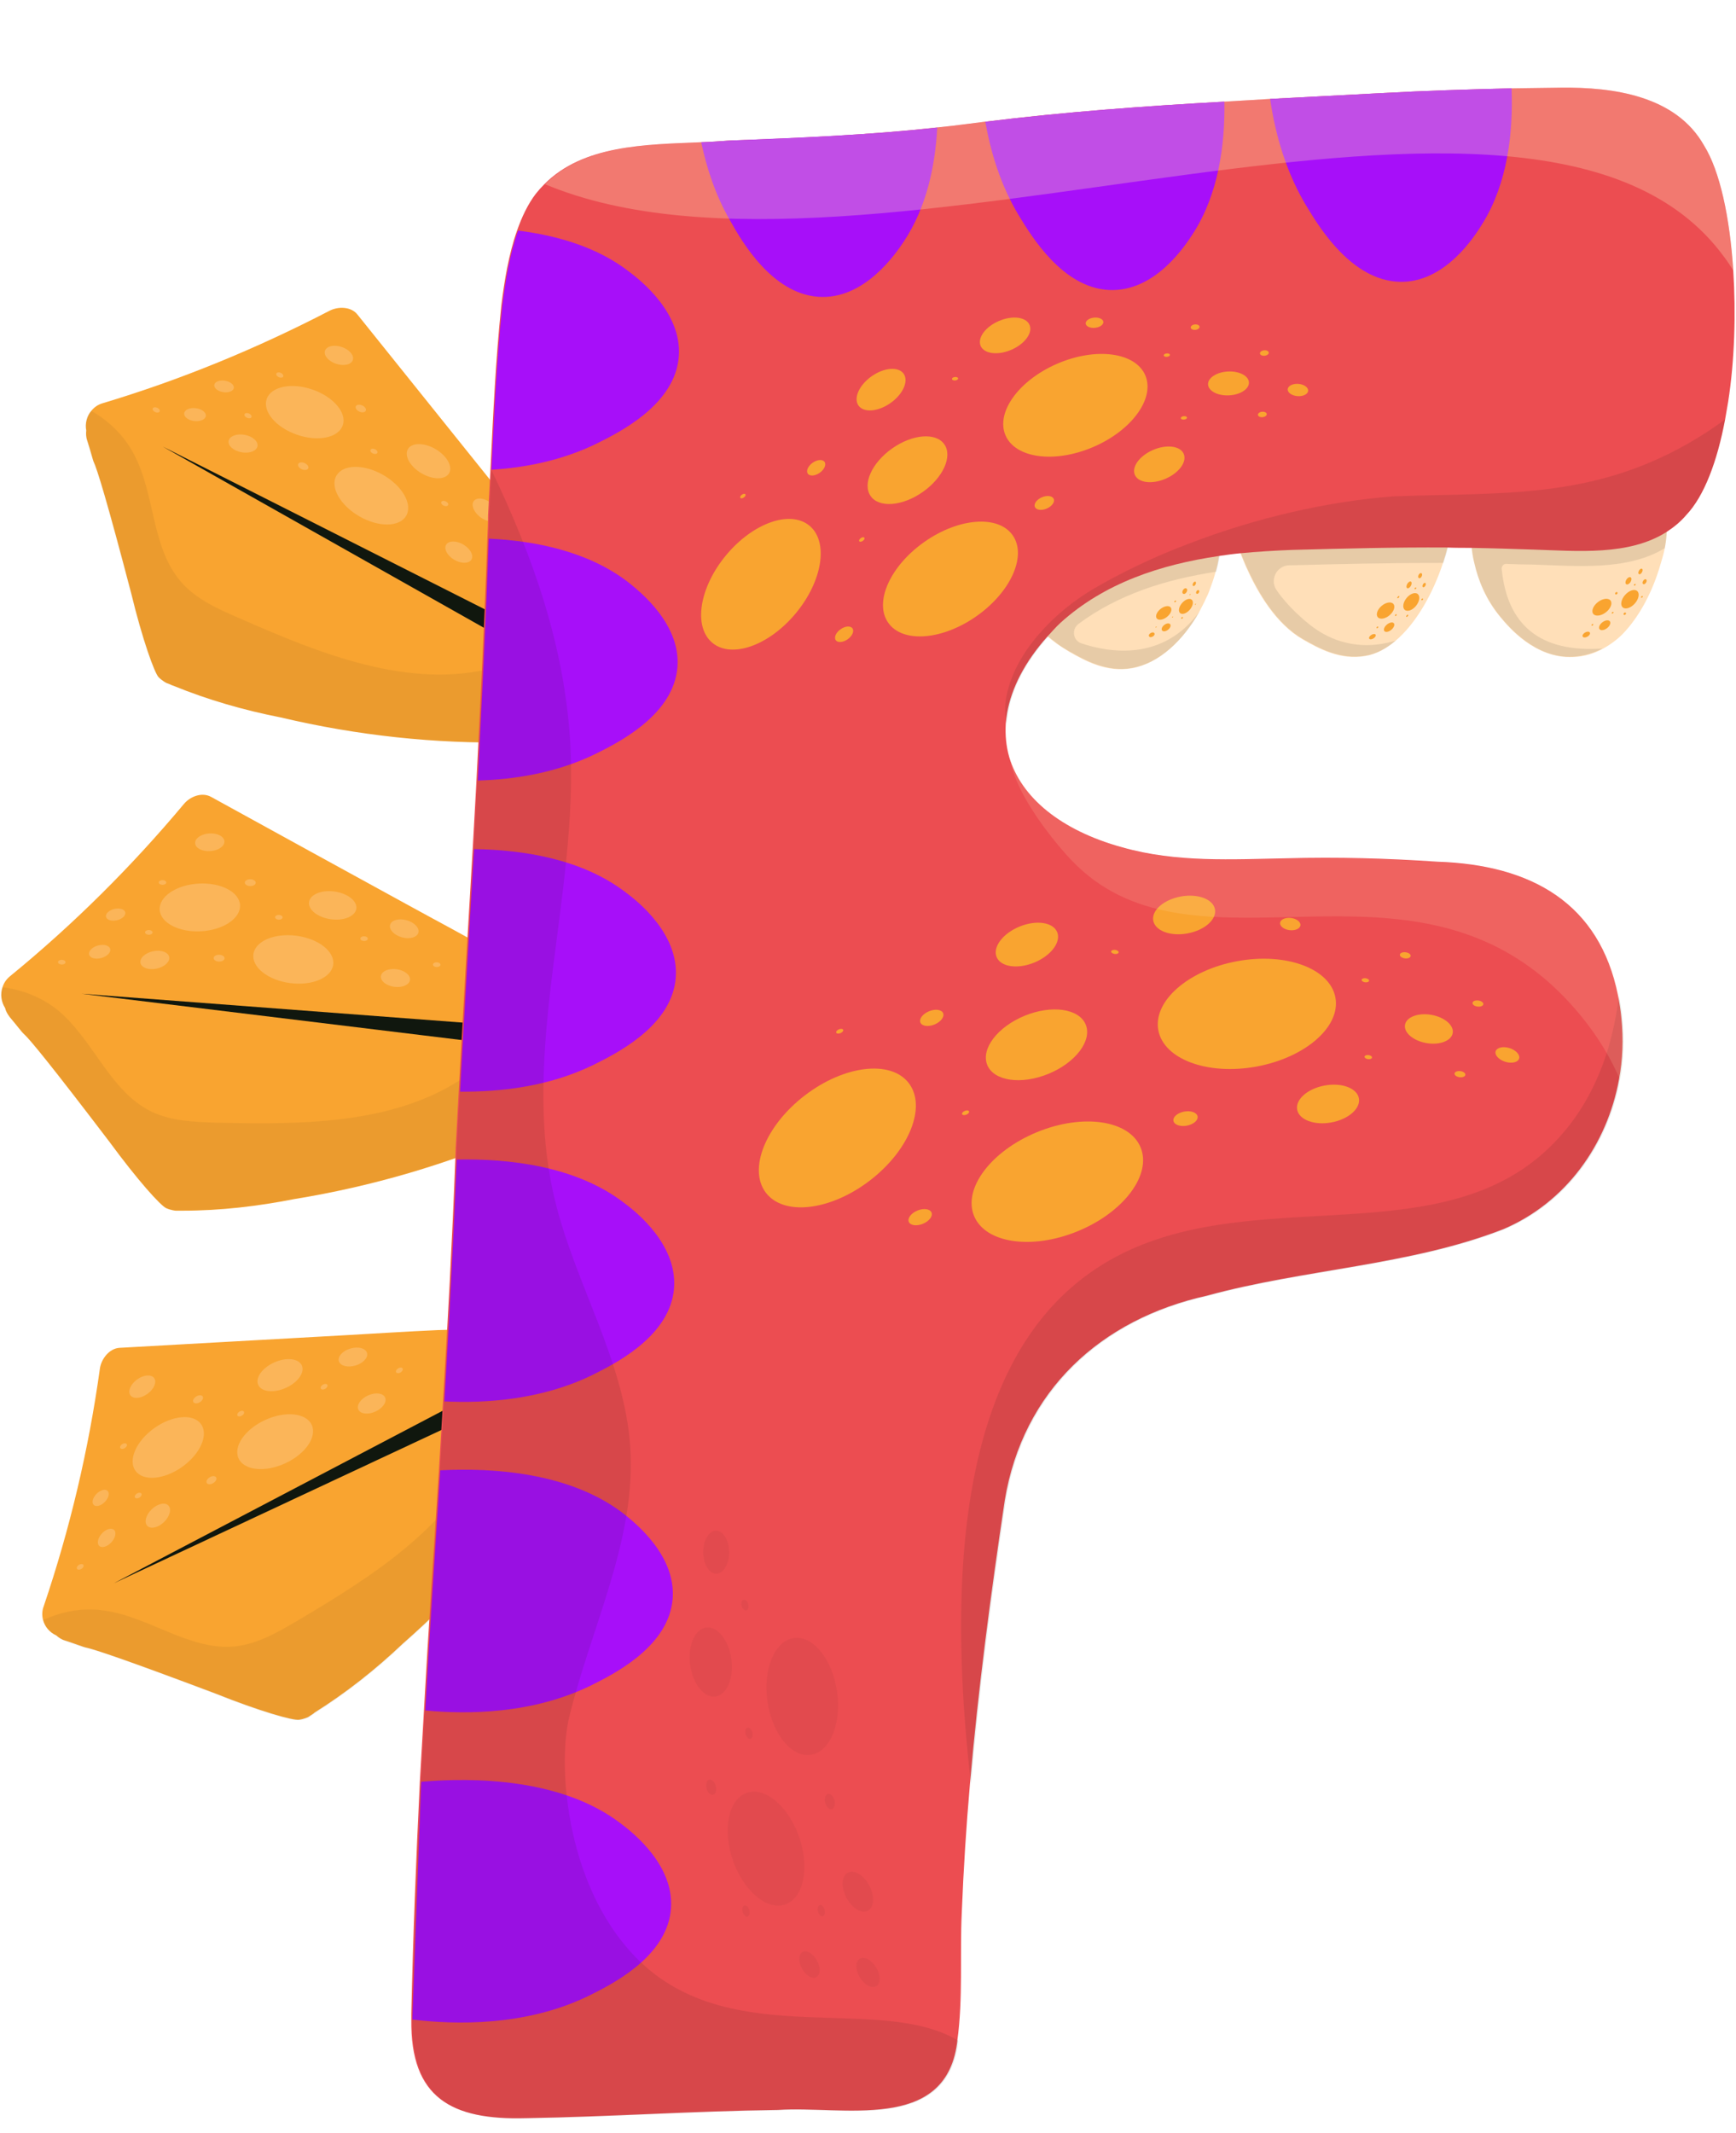
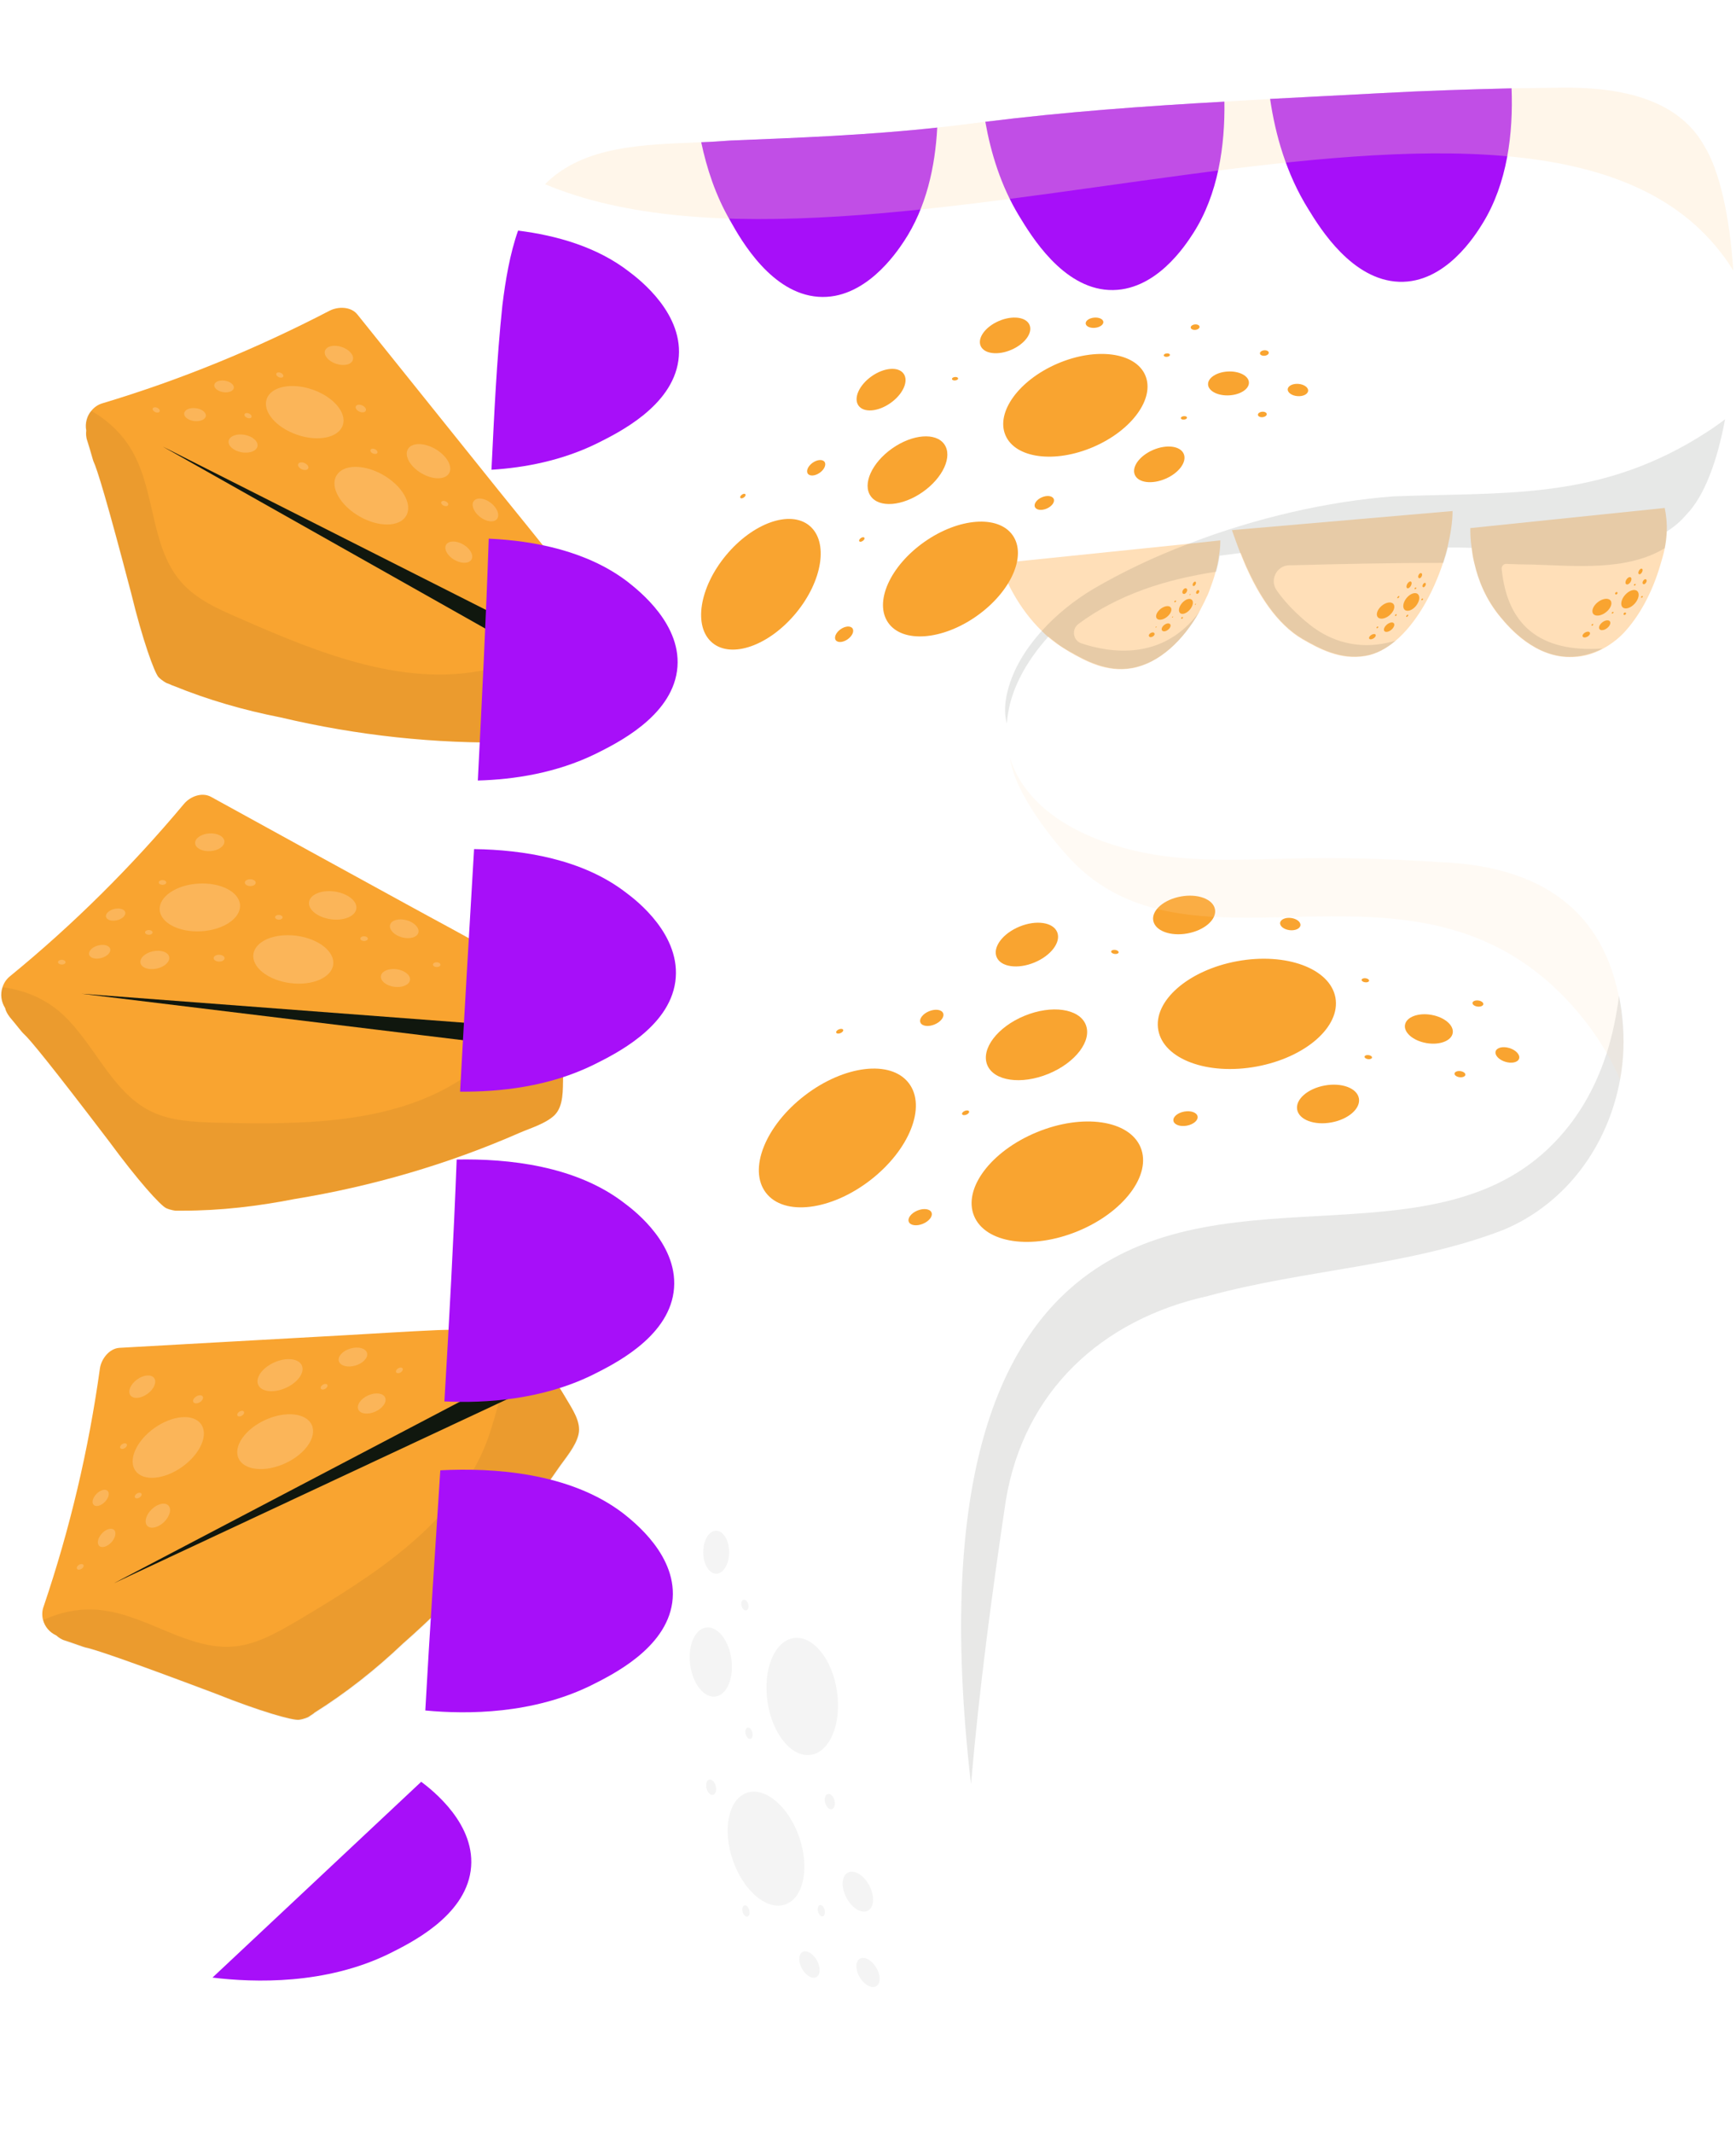
<svg xmlns="http://www.w3.org/2000/svg" height="625.3" preserveAspectRatio="xMidYMid meet" version="1.0" viewBox="-0.3 -25.8 509.0 625.3" width="509.0" zoomAndPan="magnify">
  <g>
    <g>
      <g id="change1_8">
        <path d="M152.3,369c-0.7-0.5-1.4-0.9-2.2-1.3c-6.9-3.6-14.5-3.9-22.1-3.6c-9,0.4-18.1,1-27.1,1.5 c-22.1,1.2-44.2,2.5-66.2,3.7c-3,0.2-5.3,3.3-5.7,6c-3.3,23.8-8.8,47.1-16.5,69.8c-0.5,1.3-0.5,2.7-0.2,3.9c0.5,2,1.9,3.7,3.9,4.6 c0.7,0.6,1.5,1.2,2.6,1.5c3.1,1,5.4,1.9,5.9,2c2.5,0.5,11.8,3.6,38.1,13.5c13,5.2,22.8,8,24.6,7.7c1.5-0.2,2.7-0.8,2.7-0.8 c0.5-0.3,1-0.7,1.5-1c0,0,0,0,0,0c0.1-0.1,0.2-0.1,0.2-0.2c9.4-5.9,18-12.7,25.9-20.2c17.3-15.2,32.7-32.5,45.7-51.5 c2-2.9,5.1-6.4,5.9-9.9c0.9-3.7-1.9-7.6-3.7-10.7c-1.3-2.2-2.6-4.3-4.1-6.3c-1.3-1.7-2.7-3.3-4.2-4.8 C155.9,371.6,154.2,370.2,152.3,369z" fill="#F9A430" />
      </g>
      <g fill="#FFDFB8" id="change2_1" opacity=".3">
        <ellipse cx="49" cy="398.5" rx="11.8" ry="7" transform="rotate(-35.333 49.022 398.451)" />
        <ellipse cx="80.4" cy="396.8" rx="11.8" ry="7" transform="rotate(-24.577 80.394 396.851)" />
        <ellipse cx="103.2" cy="372" rx="4.3" ry="2.6" transform="rotate(-16.484 103.17 372.072)" />
        <ellipse cx="41.4" cy="380.7" rx="4.3" ry="2.6" transform="rotate(-35.982 41.375 380.668)" />
        <ellipse cx="46" cy="418.5" rx="4.3" ry="2.6" transform="rotate(-44.053 45.989 418.524)" />
        <ellipse cx="108.7" cy="385.6" rx="4.3" ry="2.6" transform="rotate(-24.259 108.732 385.637)" />
        <ellipse cx="81.8" cy="377.3" rx="7" ry="4.1" transform="rotate(-23.971 81.822 377.29)" />
        <ellipse cx="57.8" cy="384.4" rx="1.6" ry="1" transform="rotate(-31.074 57.765 384.442)" />
        <ellipse cx="29.2" cy="413.3" rx="2.9" ry="1.7" transform="rotate(-45.267 29.192 413.274)" />
        <ellipse cx="70.3" cy="388.6" rx="1.1" ry=".7" transform="rotate(-31.074 70.257 388.65)" />
        <ellipse cx="116.8" cy="375.9" rx="1.1" ry=".7" transform="rotate(-31.074 116.808 375.901)" />
        <ellipse cx="40.2" cy="412.6" rx="1.1" ry=".7" transform="rotate(-31.074 40.215 412.573)" />
        <ellipse cx="23.2" cy="433.5" rx="1.1" ry=".7" transform="rotate(-31.074 23.214 433.477)" />
        <ellipse cx="35.9" cy="398.1" rx="1.1" ry=".7" transform="rotate(-31.074 35.921 398.07)" />
        <ellipse cx="94.7" cy="380.7" rx="1.1" ry=".7" transform="rotate(-31.074 94.714 380.664)" />
-         <ellipse cx="61.7" cy="408.1" rx="1.6" ry="1" transform="rotate(-31.074 61.686 408.09)" />
        <ellipse cx="31" cy="425" rx="3.2" ry="1.9" transform="rotate(-47.39 30.997 425.045)" />
      </g>
      <g id="change3_8">
        <path d="M157.4,373.1c1.5,1.5,2.9,3.1,4.2,4.8c-0.3,0.3-0.7,0.6-1.1,0.8L33.1,438.3L157.4,373.1z" fill="#10170E" />
      </g>
      <g id="change3_4" opacity=".06">
        <path d="M152.3,369c5.8,3.7,9.9,9.3,13.4,15.2c1.8,3.1,4.6,7,3.7,10.7c-0.8,3.5-3.9,6.9-5.9,9.9 c-13,19-28.4,36.3-45.7,51.5c-7.9,7.5-16.5,14.3-25.9,20.2c-0.1,0.1-0.2,0.1-0.2,0.2c0,0,0,0,0,0c-0.5,0.3-1,0.7-1.5,1 c0,0-1.2,0.6-2.7,0.8c-1.8,0.3-11.6-2.5-24.6-7.7c-26.3-10-35.5-13.1-38.1-13.5c-0.5-0.1-2.8-0.9-5.9-2c-1.1-0.4-2-0.9-2.6-1.6 c-2-1-3.4-2.7-3.9-4.6c5.5-2.6,11.7-3.7,17.8-2.8c13.3,1.8,25.2,11.9,38.5,10.5c6.6-0.7,12.5-4.2,18.2-7.5 c22.4-13.3,46.4-28.4,55.6-52.7C145.9,387.4,147.3,377.1,152.3,369z" fill="#10170E" />
      </g>
    </g>
    <g>
      <g id="change1_7">
        <path d="M161.5,269.9c-0.4-0.8-0.8-1.5-1.2-2.3c-3.9-6.7-10.2-11-16.8-14.8c-7.8-4.5-15.8-8.7-23.8-13.1 c-19.4-10.6-38.8-21.3-58.1-31.9c-2.7-1.5-6.2-0.1-8,2.1c-15.4,18.4-32.4,35.3-51,50.5c-1.1,0.9-1.8,2-2.2,3.3 c-0.6,1.9-0.4,4.1,0.8,6c0.2,0.9,0.7,1.8,1.4,2.7c2.1,2.5,3.6,4.5,4,4.8c1.9,1.7,8.1,9.3,25.1,31.6c8.3,11.3,15.1,18.9,16.8,19.6 c1.4,0.6,2.7,0.7,2.7,0.7c0.6,0,1.2,0,1.8,0c0,0,0,0,0,0c0.1,0,0.2,0,0.3,0c11.1,0,22-1.3,32.7-3.4c22.7-3.7,45-10.2,66-19.4 c3.2-1.4,7.7-2.7,10.3-5.2c2.7-2.7,2.4-7.5,2.5-11.1c0.1-2.5,0.1-5-0.1-7.5c-0.2-2.1-0.5-4.2-1-6.3 C163.1,274,162.4,271.9,161.5,269.9z" fill="#F9A430" />
      </g>
      <g fill="#FFDFB8" id="change2_2" opacity=".3">
        <ellipse cx="58.3" cy="240.2" rx="11.8" ry="7" transform="rotate(-3.338 58.265 240.198)" />
        <ellipse cx="85.7" cy="255.4" rx="7" ry="11.8" transform="rotate(-82.588 85.722 255.423)" />
        <ellipse cx="118.2" cy="246.5" rx="2.6" ry="4.3" transform="rotate(-74.49 118.18 246.46)" />
        <ellipse cx="61.2" cy="221.1" rx="4.3" ry="2.6" transform="rotate(-3.987 61.206 221.06) scale(1)" />
        <ellipse cx="45.1" cy="255.6" rx="4.3" ry="2.6" transform="rotate(-12.058 45.06 255.625)" />
        <ellipse cx="115.7" cy="260.9" rx="2.6" ry="4.3" transform="rotate(-82.27 115.67 260.928)" />
        <ellipse cx="97.3" cy="239.6" rx="4.1" ry="7" transform="rotate(-81.981 97.27 239.632)" />
        <ellipse cx="73.1" cy="232.9" rx="1" ry="1.6" transform="rotate(-89.08 73.11 232.93) scale(1)" />
        <ellipse cx="33.6" cy="242.3" rx="2.9" ry="1.7" transform="rotate(-13.27 33.601 242.265)" />
        <ellipse cx="81.5" cy="243.1" rx=".7" ry="1.1" transform="rotate(-89.08 81.475 243.117) scale(1)" />
        <ellipse cx="127.7" cy="257" rx=".7" ry="1.1" transform="rotate(-89.08 127.712 256.964) scale(1)" />
        <ellipse cx="43.3" cy="247.5" rx=".7" ry="1.1" transform="rotate(-89.08 43.323 247.492) scale(1)" />
        <ellipse cx="17.8" cy="256.2" rx=".7" ry="1.1" transform="rotate(-89.08 17.829 256.215) scale(1)" />
        <ellipse cx="47.4" cy="232.9" rx=".7" ry="1.1" transform="rotate(-89.08 47.364 232.917) scale(1)" />
        <ellipse cx="106.4" cy="249.3" rx=".7" ry="1.1" transform="rotate(-89.08 106.45 249.3) scale(1)" />
        <ellipse cx="63.9" cy="255.1" rx="1" ry="1.6" transform="rotate(-89.08 63.908 255.064) scale(1)" />
        <ellipse cx="28.9" cy="253.2" rx="3.2" ry="1.9" transform="rotate(-15.399 28.878 253.132)" />
      </g>
      <g id="change3_7">
        <path d="M163.6,276.1c0.5,2.1,0.8,4.2,1,6.3c-0.4,0.1-0.9,0.2-1.4,0.1l-139.6-17L163.6,276.1z" fill="#10170E" />
      </g>
      <g id="change3_1" opacity=".06">
        <path d="M161.5,269.9c2.9,6.2,3.5,13.1,3.3,20c-0.1,3.6,0.2,8.4-2.5,11.1c-2.5,2.5-7,3.8-10.3,5.2 c-21.1,9.3-43.3,15.7-66.1,19.4c-10.7,2.1-21.5,3.4-32.6,3.4c-0.1,0-0.2,0-0.3,0c0,0,0,0,0,0c-0.6,0-1.2,0-1.8,0 c0,0-1.3-0.1-2.7-0.7c-1.6-0.7-8.5-8.3-16.8-19.6c-17-22.4-23.2-29.9-25.1-31.6c-0.4-0.4-1.9-2.3-4-4.8c-0.7-0.9-1.2-1.8-1.4-2.7 c-1.2-1.9-1.5-4-0.8-6c6,0.7,11.9,3.1,16.6,7C27.2,279.3,32,294.1,44,300c6,2.9,12.8,3.1,19.5,3.3c26.1,0.6,54.4,0.5,75.1-15.3 C146.3,282.1,153,274.1,161.5,269.9z" fill="#10170E" />
      </g>
    </g>
    <g>
      <g id="change1_5">
        <path d="M173.1,161.9c0-0.8-0.1-1.7-0.2-2.5c-1.1-7.7-5.3-14-9.9-20.1c-5.5-7.1-11.3-14.1-17-21.2 c-13.8-17.2-27.7-34.5-41.5-51.7c-1.9-2.4-5.7-2.4-8.2-1.1C74.9,76.4,52.8,85.5,29.8,92.4c-1.4,0.4-2.5,1.2-3.3,2.2 c-1.3,1.5-1.9,3.7-1.5,5.8c-0.1,0.9-0.1,1.9,0.3,3c1,3.1,1.6,5.5,1.8,6c1.1,2.3,4,11.7,11.1,38.8c3.3,13.6,6.8,23.2,8,24.5 c1.1,1.1,2.3,1.7,2.3,1.7c0.6,0.2,1.1,0.4,1.7,0.7c0,0,0,0,0,0c0.1,0,0.2,0.1,0.3,0.1c10.3,4.2,20.8,7.2,31.5,9.3 c22.4,5.3,45.4,7.8,68.5,7.3c3.5-0.1,8.2,0.4,11.5-0.9c3.5-1.5,5.1-6,6.6-9.3c1-2.3,2-4.6,2.7-7c0.7-2,1.2-4.1,1.5-6.2 C173,166.3,173.2,164.1,173.1,161.9z" fill="#F9A430" />
      </g>
      <g fill="#FFDFB8" id="change2_4" opacity=".3">
        <ellipse cx="89" cy="95" rx="7" ry="11.8" transform="rotate(-70.871 89.035 94.974)" />
        <ellipse cx="108.6" cy="119.5" rx="7" ry="11.8" transform="rotate(-60.12 108.588 119.525)" />
        <ellipse cx="142" cy="123.7" rx="2.6" ry="4.3" transform="rotate(-52.026 141.997 123.655)" />
        <ellipse cx="99.1" cy="78.4" rx="2.6" ry="4.3" transform="rotate(-71.518 99.068 78.41)" />
        <ellipse cx="70.9" cy="104.2" rx="2.6" ry="4.3" transform="rotate(-79.589 70.947 104.17)" />
        <ellipse cx="134.2" cy="136.1" rx="2.6" ry="4.3" transform="rotate(-59.801 134.167 136.065)" />
        <ellipse cx="125.3" cy="109.4" rx="4.1" ry="7" transform="rotate(-59.509 125.311 109.363)" />
        <ellipse cx="105.5" cy="93.9" rx="1" ry="1.6" transform="rotate(-66.614 105.534 93.936)" />
        <ellipse cx="65.4" cy="87.4" rx="1.7" ry="2.9" transform="rotate(-80.805 65.439 87.44)" />
        <ellipse cx="109.4" cy="106.5" rx=".7" ry="1.1" transform="rotate(-66.614 109.371 106.548)" />
        <ellipse cx="146.8" cy="137" rx=".7" ry="1.1" transform="rotate(-66.614 146.808 137.014)" />
        <ellipse cx="72.4" cy="96" rx=".7" ry="1.1" transform="rotate(-66.614 72.441 96.01)" />
        <ellipse cx="45.5" cy="94.3" rx=".7" ry="1.1" transform="rotate(-66.614 45.547 94.328)" />
        <ellipse cx="81.7" cy="84.1" rx=".7" ry="1.1" transform="rotate(-66.614 81.746 84.085)" />
        <ellipse cx="130.1" cy="121.8" rx=".7" ry="1.1" transform="rotate(-66.614 130.088 121.806)" />
        <ellipse cx="88.6" cy="110.9" rx="1" ry="1.6" transform="rotate(-66.614 88.57 110.874)" />
        <ellipse cx="56.9" cy="95.7" rx="1.9" ry="3.2" transform="rotate(-82.935 56.912 95.733)" />
      </g>
      <g id="change3_6">
        <path d="M172.7,168.4c-0.3,2.1-0.8,4.2-1.5,6.2c-0.4,0-0.9-0.2-1.3-0.4L47.4,105.1L172.7,168.4z" fill="#10170E" />
      </g>
      <g id="change3_5" opacity=".06">
        <path d="M173.1,161.9c0.3,6.9-1.8,13.5-4.6,19.7c-1.5,3.3-3,7.8-6.6,9.3c-3.3,1.4-7.9,0.8-11.5,0.9 c-23,0.5-46.1-2-68.5-7.3c-10.7-2.1-21.2-5.1-31.5-9.3c-0.1,0-0.2-0.1-0.3-0.1c0,0,0,0,0,0c-0.6-0.2-1.1-0.4-1.7-0.7 c0,0-1.2-0.6-2.3-1.7c-1.2-1.3-4.7-10.9-8-24.5c-7.1-27.2-10-36.5-11.1-38.8c-0.2-0.5-0.9-2.9-1.8-6c-0.3-1.1-0.4-2.1-0.3-3 c-0.4-2.2,0.2-4.3,1.5-5.8c5.3,3,9.8,7.4,12.6,12.8c6.3,11.9,5,27.4,13.9,37.5c4.4,5,10.7,7.8,16.7,10.4 c23.9,10.5,50,21.2,75.2,14.6C154.4,167.4,163.6,162.5,173.1,161.9z" fill="#10170E" />
      </g>
    </g>
    <g fill="#FFDFB8" id="change2_5">
      <path d="M425.6,124c0,3.2-0.6,6.8-1.5,10.7c-0.4,1.5-0.8,3-1.3,4.5c-2.9,8.8-7.8,17.7-14,22.9 c-2.7,2.3-5.7,3.9-8.8,4.4c-7.4,1.3-13.7-2.2-18.4-4.9c-7.7-4.5-13-13.3-16.4-20.9c0-0.1-0.1-0.1-0.1-0.2 c-0.6-1.4-1.2-2.8-1.7-4.1c-1.1-2.8-1.9-5.2-2.5-6.8L425.6,124z" />
      <path d="M357.5,132.6c0,1.5-0.1,3-0.4,4.6c-0.2,1.5-0.5,3.1-1,4.7c-0.5,1.9-1.2,3.8-1.9,5.7 c-0.2,0.6-0.5,1.2-0.8,1.8c-0.6,1.4-1.4,2.8-2.1,4.2l0,0c-4.7,8.3-11.7,15.1-19.8,16.5c-7.4,1.3-13.7-2.2-18.4-4.9 c-1.3-0.8-2.5-1.6-3.7-2.4c0,0-0.1-0.1-0.1-0.1c-0.8-0.6-1.6-1.2-2.3-1.8c-0.6-0.5-1.2-1.1-1.8-1.7c-7-6.8-10.7-15-12.4-19.9 l55.4-5.7L357.5,132.6z" />
      <path d="M488.4,130.1c-0.1,1.8-0.3,3.4-0.6,4.9h0c-0.4,1.9-0.9,3.5-1.2,4.5c0,0,0,0,0,0 c-2.4,8.4-6.3,15.4-10.8,20.2c-1.2,1.3-3.4,3.2-6.2,4.7c-2.4,1.3-5.3,2.3-8.7,2.4c-11.1,0.5-18.9-8.8-21.2-11.6 c-4.4-5.2-6.6-11-7.7-15.8c-0.1-0.3-0.1-0.5-0.2-0.8c-0.3-1.3-0.5-2.6-0.6-3.7c-0.4-2.6-0.4-4.7-0.4-5.9l57-5.9 C488.3,125.5,488.5,127.9,488.4,130.1z" />
    </g>
    <g id="change4_1">
-       <path d="M506.4,92c-0.3,1.8-0.6,3.5-0.9,5.2c-2.3,12.2-6.1,22.4-11.4,28c-1.7,2-3.7,3.6-5.7,4.9 c-11.1,7.1-26.3,5.6-39.2,5.2c-6.1-0.2-12.1-0.4-18.2-0.5c-2.3,0-4.7,0-7-0.1c-15.2-0.1-30.3,0.3-45.5,0.7c-5,0.2-10.2,0.5-15.3,1 c-2.1,0.2-4.2,0.5-6.2,0.8c-17,2.5-33.5,7.9-46.4,19.6c-1.4,1.3-2.6,2.7-3.8,4c-6.7,7.5-10.5,15.1-11.8,22.3 c-0.2,1.1-0.3,2.1-0.4,3.2c-0.2,3.4,0.1,6.6,1,9.8c3.5,11.8,15,21.5,33.2,26.5c15.9,4.5,32.1,3.5,48.3,3.2c14.7-0.4,29.4,0,44,1 c27.8,0.9,47.6,12.3,53,39.2c0.4,2.1,0.8,4.4,1,6.7c0.6,6,0.4,12.1-0.7,17.9c-3.5,19.2-15.6,36.1-33.9,43.9 c-27.4,10.7-58.5,11.7-86.9,19.5c-31.2,6.9-54,27.9-59.3,60c-4.1,27.5-7.8,55.3-10.2,83.1c0,0,0,0,0,0c-1.1,12.5-1.9,25.1-2.4,37.7 c-0.6,12.4,0.4,25.3-1.3,37.5c0,0.3-0.1,0.6-0.1,0.9c-3.6,26.2-33.7,18.2-52.5,19.5c-24.6,0.3-49.2,2-73.8,2.4h-0.2 c-21.7,0.6-33.8-5.9-33.5-28.9c0-0.6,0-1.2,0-1.8c0.5-22.6,1.4-45.3,2.5-67.9c0.4-7,0.8-14,1.2-20.9c1.3-23.5,2.9-46.9,4.4-70.4 c0.4-6.7,0.8-13.5,1.2-20.2c1.4-23.6,2.7-47.3,3.6-70.9c0-1.1,0.1-2.2,0.1-3.3c0.3-5.5,0.6-11.1,0.9-16.7 c1.3-23.7,2.7-47.4,4.1-71.1c0.4-6.7,0.7-13.3,1.1-20c1.2-23.6,2.4-47.3,3.2-70.9c0.1-2.3,0.2-4.5,0.2-6.8 c0.2-4.5,0.5-8.9,0.7-13.4v0c0.8-16.1,1.5-32,3.2-48.2c0.9-7.3,2.2-15.1,4.6-21.9c1.4-4,3.2-7.8,5.5-10.8c0.8-1,1.6-1.9,2.5-2.8 c11.4-11.5,29.5-11.6,45.7-12.3c2.9-0.1,5.8-0.3,8.5-0.5c20.3-0.7,40.5-1.6,60.7-3.8c3.1-0.3,6.3-0.7,9.4-1.1 c1.6-0.2,3.1-0.4,4.7-0.6C311.9,7,335.3,5.3,358.7,4c4.5-0.3,8.9-0.5,13.4-0.8c10.9-0.6,21.8-1.1,32.6-1.7 c12.7-0.7,25.4-1.1,38.2-1.4c4.8-0.1,9.6-0.1,14.4-0.2c15.5-0.2,33.8,2.4,42,16.9c4.7,7.5,7.6,21.2,8.6,36.7 C508.7,66.1,508.3,79.8,506.4,92z" fill="#EC4D51" />
-     </g>
+       </g>
    <g id="change3_9" opacity=".1">
      <path d="M474.7,290.7c-3.5,19.2-15.6,36.1-33.9,43.9c-27.4,10.7-58.5,11.7-86.9,19.5c-31.2,6.9-54,27.9-59.3,60 c-4.1,27.5-7.8,55.3-10.2,83.1C273.8,405.6,294,366.8,317,349c43.1-33.3,107.3-1.9,141.6-43.4c5.9-7.1,9.7-15,12.2-22.7 c1.8-5.7,2.9-11.4,3.6-16.8c0.4,2.1,0.8,4.4,1,6.7C476,278.8,475.8,284.9,474.7,290.7z" fill="#10170E" />
    </g>
    <g fill="#10170E" id="change3_3" opacity=".05">
      <ellipse cx="224.3" cy="516.1" rx="10.3" ry="17.3" transform="rotate(-18.997 224.316 516.113)" />
      <ellipse cx="234.9" cy="471.5" rx="10.3" ry="17.3" transform="rotate(-8.244 234.866 471.363)" />
      <ellipse cx="209.5" cy="429.3" rx="3.8" ry="6.3" transform="matrix(1 -.003 .003 1 -1.105 .541)" />
      <ellipse cx="251.2" cy="528.7" rx="3.8" ry="6.3" transform="rotate(-27.716 251.235 528.639)" />
      <ellipse cx="208.1" cy="461.4" rx="6.1" ry="10.2" transform="rotate(-7.637 208.095 461.343)" />
      <ellipse cx="208.2" cy="498.1" rx="1.4" ry="2.3" transform="rotate(-14.738 208.218 498.058)" />
      <ellipse cx="237" cy="550.1" rx="2.5" ry="4.2" transform="rotate(-28.931 236.959 550.03)" />
      <ellipse cx="219.3" cy="482.3" rx="1" ry="1.7" transform="rotate(-14.738 219.261 482.259)" />
      <ellipse cx="240.5" cy="534.3" rx="1" ry="1.7" transform="rotate(-14.738 240.476 534.253)" />
      <ellipse cx="218.4" cy="534.4" rx="1" ry="1.7" transform="rotate(-14.738 218.36 534.314)" />
      <ellipse cx="218.1" cy="444.7" rx="1" ry="1.6" transform="rotate(-14.738 218.11 444.655)" />
      <ellipse cx="243" cy="502.3" rx="1.4" ry="2.3" transform="rotate(-14.738 243.014 502.28)" />
      <ellipse cx="254.2" cy="552.4" rx="2.8" ry="4.7" transform="rotate(-31.056 254.203 552.393)" />
    </g>
    <g fill="#F9A430" id="change1_6">
      <ellipse cx="347.4" cy="151.9" rx="2.6" ry="1.5" transform="rotate(-49.071 347.466 151.914)" />
      <ellipse cx="340.9" cy="153.9" rx="2.6" ry="1.5" transform="rotate(-38.321 340.866 153.87)" />
      <ellipse cx="337.4" cy="160.3" rx=".9" ry=".6" transform="rotate(-30.224 337.35 160.306)" />
      <ellipse cx="347.1" cy="147.5" rx=".9" ry=".6" transform="rotate(-57.792 347.064 147.506)" />
      <ellipse cx="341.6" cy="158.1" rx="1.5" ry=".9" transform="rotate(-37.712 341.608 158.083)" />
      <ellipse cx="346.3" cy="155.3" rx=".3" ry=".2" transform="rotate(-44.814 346.326 155.335)" />
      <ellipse cx="350.9" cy="147.7" rx=".6" ry=".4" transform="rotate(-59.008 350.9 147.748)" />
      <ellipse cx="343.5" cy="155.1" rx=".2" ry=".1" transform="rotate(-44.814 343.462 155.091)" />
      <ellipse cx="348.6" cy="148.5" rx=".2" ry=".1" transform="rotate(-44.814 348.585 148.468)" />
      <ellipse cx="350.2" cy="151.3" rx=".2" ry=".1" transform="rotate(-44.814 350.246 151.317)" />
      <ellipse cx="338.7" cy="158" rx=".2" ry=".1" transform="rotate(-44.814 338.695 158.05)" />
      <ellipse cx="344.3" cy="150.5" rx=".3" ry=".2" transform="rotate(-44.814 344.27 150.53)" />
      <ellipse cx="349.9" cy="145.3" rx=".7" ry=".4" transform="rotate(-61.131 349.926 145.346)" />
    </g>
    <g fill="#F9A430" id="change1_3">
      <ellipse cx="413.5" cy="150.7" rx="3" ry="1.8" transform="rotate(-51.04 413.447 150.688)" />
      <ellipse cx="406" cy="153.2" rx="3" ry="1.8" transform="rotate(-40.288 405.948 153.247)" />
      <ellipse cx="402.1" cy="160.8" rx="1.1" ry=".6" transform="rotate(-32.189 402.146 160.824)" />
      <ellipse cx="412.8" cy="145.6" rx="1.1" ry=".6" transform="rotate(-59.755 412.862 145.591)" />
      <ellipse cx="407" cy="158.1" rx="1.8" ry="1" transform="rotate(-39.682 406.921 158.085)" />
      <ellipse cx="412.3" cy="154.7" rx=".4" ry=".2" transform="rotate(-46.78 412.314 154.712)" />
      <ellipse cx="417.3" cy="145.7" rx=".7" ry=".4" transform="rotate(-60.974 417.282 145.732)" />
      <ellipse cx="409" cy="154.5" rx=".3" ry=".2" transform="rotate(-46.78 408.988 154.543)" />
      <ellipse cx="414.7" cy="146.7" rx=".3" ry=".2" transform="rotate(-46.78 414.658 146.67)" />
      <ellipse cx="416.7" cy="149.9" rx=".3" ry=".2" transform="rotate(-46.78 416.694 149.904)" />
      <ellipse cx="403.6" cy="158.1" rx=".3" ry=".2" transform="rotate(-46.78 403.587 158.158)" />
      <ellipse cx="409.7" cy="149.2" rx=".4" ry=".2" transform="rotate(-46.78 409.743 149.229)" />
      <ellipse cx="416.1" cy="143" rx=".8" ry=".5" transform="rotate(-63.097 416.055 142.984)" />
    </g>
    <g fill="#F9A430" id="change1_4">
      <ellipse cx="477.6" cy="149.9" rx="3.2" ry="1.9" transform="rotate(-48.373 477.548 149.864)" />
      <ellipse cx="469.4" cy="152.2" rx="3.2" ry="1.9" transform="rotate(-37.618 469.374 152.224)" />
      <ellipse cx="464.8" cy="160.2" rx="1.2" ry=".7" transform="rotate(-29.526 464.826 160.206)" />
      <ellipse cx="477.1" cy="144.4" rx="1.2" ry=".7" transform="rotate(-57.09 477.18 144.359)" />
      <ellipse cx="470.2" cy="157.5" rx="1.9" ry="1.1" transform="rotate(-37.013 470.166 157.488)" />
      <ellipse cx="476.1" cy="154.1" rx=".4" ry=".3" transform="rotate(-44.113 476.104 154.118)" />
      <ellipse cx="481.9" cy="144.7" rx=".8" ry=".5" transform="rotate(-58.306 481.919 144.708)" />
      <ellipse cx="472.5" cy="153.8" rx=".3" ry=".2" transform="rotate(-44.113 472.532 153.77)" />
      <ellipse cx="479" cy="145.6" rx=".3" ry=".2" transform="rotate(-44.113 479.03 145.578)" />
      <ellipse cx="481.1" cy="149.2" rx=".3" ry=".2" transform="rotate(-44.113 481.06 149.161)" />
      <ellipse cx="466.6" cy="157.4" rx=".3" ry=".2" transform="rotate(-44.113 466.536 157.39)" />
      <ellipse cx="473.6" cy="148.1" rx=".4" ry=".3" transform="rotate(-44.113 473.61 148.087)" />
      <ellipse cx="480.7" cy="141.7" rx=".9" ry=".5" transform="rotate(-60.436 480.71 141.714)" />
    </g>
    <g id="change5_1">
      <path d="M198.6,79.9c-1.9,13.5-17.7,21.2-23.9,24.3c-10.2,5-21.1,7.1-30.9,7.7c0.8-16.1,1.5-32,3.2-48.2 c0.9-7.3,2.2-15.1,4.6-21.9c11.3,1.4,23.2,4.8,32.5,12C187.3,56.2,200.5,66.4,198.6,79.9z" fill="#A70FF9" />
    </g>
    <g id="change5_2">
      <path d="M198.2,170.9c-1.9,13.5-17.7,21.2-23.9,24.3c-11.5,5.6-23.8,7.5-34.5,7.8c1.2-23.6,2.4-47.3,3.2-70.9 c13.5,0.6,29.1,3.7,40.8,12.7C186.8,147.2,200.1,157.4,198.2,170.9z" fill="#A70FF9" />
    </g>
    <g id="change5_3">
      <path d="M197.7,262c-1.9,13.5-17.7,21.2-23.9,24.3c-13.2,6.5-27.6,8-39.2,7.9c1.3-23.7,2.7-47.4,4.1-71.1 c14.4,0.2,31.8,2.9,44.6,12.8C186.4,238.2,199.6,248.4,197.7,262z" fill="#A70FF9" />
    </g>
    <g id="change5_4">
      <path d="M274.5,11.6c-0.6,11.4-3.2,23.5-9.8,33.4c-2.2,3.3-11.5,17.2-25.1,16.2c-13.6-1-22.4-16.2-25.8-22.3 c-4.3-7.4-6.9-15.4-8.5-23c2.9-0.1,5.8-0.3,8.5-0.5C234.1,14.6,254.3,13.8,274.5,11.6z" fill="#A70FF9" />
    </g>
    <g id="change5_5">
      <path d="M349.6,42.5c-2.2,3.4-11.1,17.4-24.8,16.7c-13.6-0.7-22.7-15.8-26.3-21.7c-5.4-8.9-8.3-18.6-9.9-27.6 C311.9,7,335.3,5.3,358.7,4C358.9,16.8,356.9,31.1,349.6,42.5z" fill="#A70FF9" />
    </g>
    <g id="change5_6">
      <path d="M434.4,39.7c-2.1,3.4-10.9,17.6-24.5,17.1c-13.7-0.5-23-15.4-26.6-21.3c-6.5-10.4-9.7-22-11.2-32.3 c10.9-0.6,21.8-1.1,32.6-1.7c12.7-0.7,25.4-1.1,38.2-1.4C443.4,13.2,441.7,27.9,434.4,39.7z" fill="#A70FF9" />
    </g>
    <g id="change5_7">
      <path d="M197.2,353c-1.9,13.5-17.7,21.2-23.9,24.3c-14.8,7.2-31.1,8.3-43.3,7.7c1.4-23.6,2.7-47.3,3.6-70.9 c15.1-0.3,35,1.8,49.2,12.8C185.9,329.2,199.1,339.4,197.2,353z" fill="#A70FF9" />
    </g>
    <g id="change5_8">
      <path d="M196.8,444c-1.9,13.5-17.7,21.2-23.9,24.3c-17,8.3-35.9,8.5-48.5,7.3c1.3-23.5,2.9-46.9,4.4-70.4 c15.4-0.8,37.9,0.6,53.6,12.6C185.4,420.2,198.7,430.4,196.8,444z" fill="#A70FF9" />
    </g>
    <g id="change5_9">
-       <path d="M123.2,496.5c15.2-1.3,41.2-1.1,58.6,12.3c3.2,2.4,16.4,12.6,14.5,26.1c-1.9,13.5-17.7,21.2-23.9,24.3 c-18.6,9.1-39.4,8.5-51.8,7L123.2,496.5z" fill="#A70FF9" />
+       <path d="M123.2,496.5c3.2,2.4,16.4,12.6,14.5,26.1c-1.9,13.5-17.7,21.2-23.9,24.3 c-18.6,9.1-39.4,8.5-51.8,7L123.2,496.5z" fill="#A70FF9" />
    </g>
    <g fill="#F9A430" id="change1_1">
      <ellipse cx="245.2" cy="307.8" rx="26.4" ry="15.7" transform="rotate(-37.54 245.173 307.766)" />
      <ellipse cx="309.7" cy="320.6" rx="26.4" ry="15.7" transform="rotate(-22.328 309.693 320.559)" />
      <ellipse cx="365.3" cy="271.4" rx="26.4" ry="15.7" transform="rotate(-10.423 365.298 271.49)" />
      <ellipse cx="300.8" cy="251.1" rx="9.6" ry="5.7" transform="rotate(-22.328 300.762 251.123)" />
      <ellipse cx="303.6" cy="280.5" rx="15.6" ry="9.2" transform="rotate(-22.328 303.529 280.475)" />
      <ellipse cx="272.9" cy="272.6" rx="3.6" ry="2.1" transform="rotate(-22.328 272.83 272.585)" />
      <ellipse cx="418.7" cy="275.8" rx="4.2" ry="7.1" transform="rotate(-80.171 418.686 275.844)" />
      <ellipse cx="389.1" cy="297.8" rx="9.2" ry="5.5" transform="rotate(-10.423 389.159 297.9)" />
      <ellipse cx="346.9" cy="242.4" rx="9.2" ry="5.5" transform="rotate(-10.423 346.94 242.481)" />
      <ellipse cx="347.3" cy="302.1" rx="3.6" ry="2.1" transform="rotate(-10.423 347.345 302.137)" />
      <ellipse cx="400.9" cy="284.1" rx=".6" ry="1.1" transform="rotate(-82.912 400.88 284.097)" />
      <ellipse cx="400" cy="261.6" rx=".6" ry="1.1" transform="rotate(-82.912 399.987 261.561)" />
      <ellipse cx="378" cy="245.1" rx="1.8" ry="3" transform="rotate(-82.912 377.991 245.081)" />
-       <ellipse cx="411.8" cy="254.3" rx=".9" ry="1.6" transform="rotate(-82.912 411.73 254.309)" />
      <ellipse cx="433.1" cy="268.4" rx=".9" ry="1.6" transform="rotate(-82.912 433.047 268.427)" />
      <ellipse cx="427.7" cy="289.1" rx=".9" ry="1.6" transform="rotate(-82.912 427.717 289.053)" />
      <ellipse cx="326.6" cy="253.3" rx=".6" ry="1.1" transform="rotate(-82.912 326.563 253.275)" />
      <ellipse cx="282.8" cy="300.4" rx="1.1" ry=".6" transform="rotate(-22.328 282.79 300.363)" />
      <ellipse cx="245.9" cy="276.5" rx="1.1" ry=".6" transform="rotate(-22.328 245.875 276.493)" />
      <ellipse cx="441.7" cy="283.4" rx="2.1" ry="3.6" transform="rotate(-72.704 441.711 283.44)" />
      <ellipse cx="269.5" cy="331" rx="3.6" ry="2.1" transform="rotate(-22.328 269.487 331.014)" />
    </g>
    <g fill="#F9A430" id="change1_2">
      <ellipse cx="222.8" cy="145.5" rx="22.3" ry="13.3" transform="rotate(-50.351 222.768 145.48)" />
      <ellipse cx="278.4" cy="143.9" rx="22.3" ry="13.3" transform="rotate(-35.135 278.438 143.954)" />
      <ellipse cx="315" cy="93" rx="22.3" ry="13.3" transform="rotate(-23.229 315.019 92.996)" />
      <ellipse cx="258" cy="88.4" rx="8.1" ry="4.8" transform="rotate(-35.135 258.045 88.36)" />
      <ellipse cx="265.8" cy="112" rx="13.2" ry="7.8" transform="rotate(-35.135 265.833 112.05)" />
      <ellipse cx="239" cy="111.3" rx="3" ry="1.8" transform="rotate(-35.135 239.034 111.302)" />
      <ellipse cx="359.9" cy="86.6" rx="6" ry="3.5" transform="rotate(-2.989 359.84 86.632) scale(1)" />
      <ellipse cx="339.6" cy="110.3" rx="7.8" ry="4.6" transform="rotate(-23.229 339.648 110.296)" />
      <ellipse cx="294.4" cy="72.5" rx="7.8" ry="4.6" transform="rotate(-23.229 294.439 72.52)" />
      <ellipse cx="305.9" cy="121.6" rx="3" ry="1.8" transform="rotate(-23.229 305.965 121.634)" />
      <ellipse cx="346.8" cy="96.8" rx=".9" ry=".5" transform="matrix(.995 -.1 .1 .995 -7.92 35.057)" />
      <ellipse cx="341.8" cy="78.4" rx=".9" ry=".5" transform="matrix(.995 -.1 .1 .995 -6.11 34.47)" />
      <ellipse cx="320.6" cy="68.9" rx="2.6" ry="1.5" transform="matrix(.995 -.1 .1 .995 -5.271 32.306)" />
      <ellipse cx="350.1" cy="70.2" rx="1.3" ry=".8" transform="matrix(.995 -.1 .1 .995 -5.252 35.259)" />
      <ellipse cx="370.4" cy="77.8" rx="1.3" ry=".8" transform="matrix(.995 -.1 .1 .995 -5.913 37.314)" />
      <ellipse cx="369.8" cy="95.8" rx="1.3" ry=".8" transform="matrix(.995 -.1 .1 .995 -7.712 37.351)" />
      <ellipse cx="279.7" cy="85.3" rx=".9" ry=".5" transform="matrix(.995 -.1 .1 .995 -7.11 28.312)" />
      <ellipse cx="252.4" cy="132.3" rx=".9" ry=".5" transform="rotate(-35.135 252.46 132.344)" />
      <ellipse cx="217.5" cy="119.6" rx=".9" ry=".5" transform="rotate(-35.135 217.535 119.583)" />
      <ellipse cx="380.3" cy="88.6" rx="1.8" ry="3" transform="matrix(.078 -.997 .997 .078 262.258 460.773)" />
      <ellipse cx="247.2" cy="160.1" rx="3" ry="1.8" transform="rotate(-35.135 247.238 160.12)" />
    </g>
    <g id="change3_2" opacity=".1">
-       <path d="M280.7,572.4c0,0.3-0.1,0.6-0.1,0.9c-3.6,26.2-33.7,18.2-52.5,19.5c-24.6,0.3-49.2,2-73.8,2.4h-0.2 c-21.7,0.6-33.8-5.9-33.5-28.9c0-0.6,0-1.2,0-1.8c0.5-22.6,1.4-45.3,2.5-67.9c0.4-7,0.8-14,1.2-20.9c1.3-23.5,2.9-46.9,4.4-70.4 c0.4-6.7,0.8-13.5,1.2-20.2c1.4-23.6,2.7-47.3,3.6-70.9c0-1.1,0.1-2.2,0.1-3.3c0.3-5.5,0.6-11.1,0.9-16.7 c1.3-23.7,2.7-47.4,4.1-71.1c0.4-6.7,0.7-13.3,1.1-20c1.2-23.6,2.4-47.3,3.2-70.9c0.1-2.3,0.2-4.5,0.2-6.8 c0.2-4.5,0.5-8.9,0.7-13.4c12.3,25.6,21.5,51.9,23.1,80.1c2.5,44.7-14.9,90-4.6,133.5c5.9,24.8,20.5,47.4,22.2,72.8 c1.8,27.1-11.5,52.7-17.9,79.1c-3.5,14.5-1,51.5,21.5,72.4C215.6,575.2,257.6,558.6,280.7,572.4z" fill="#10170E" />
-     </g>
+       </g>
    <g id="change2_6">
      <path d="M507.9,53.5c-0.8-1.3-1.7-2.7-2.7-4C450.2-25.8,254,67.8,159.5,28.2 c11.4-11.5,29.5-11.6,45.7-12.3c2.9-0.1,5.8-0.3,8.5-0.5c20.3-0.7,40.5-1.6,60.7-3.8c3.1-0.3,6.3-0.7,9.4-1.1 c1.6-0.2,3.1-0.4,4.7-0.6C311.9,7,335.3,5.3,358.7,4c4.5-0.3,8.9-0.5,13.4-0.8c10.9-0.6,21.8-1.1,32.6-1.7 c12.7-0.7,25.4-1.1,38.2-1.4c4.8-0.1,9.6-0.1,14.4-0.2c15.5-0.2,33.8,2.4,42,16.9C504,24.3,506.9,38.1,507.9,53.5z" fill="#FFDFB8" opacity=".3" />
    </g>
    <g id="change2_3" opacity=".15">
      <path d="M474.7,290.7c-1.2-2.8-2.5-5.4-3.9-7.8c-7.2-12.5-16.6-20.5-18.8-22.3c-45-37.2-104,1.7-138.2-34.3 c-4.3-4.5-16.6-19.1-18-30.1c3.5,11.8,15,21.5,33.2,26.5c15.9,4.5,32.1,3.5,48.3,3.2c14.7-0.4,29.4,0,44,1 c27.8,0.9,47.6,12.3,53,39.2c0.4,2.1,0.8,4.4,1,6.7C476,278.8,475.8,284.9,474.7,290.7z" fill="#FFDFB8" />
    </g>
    <g id="change3_10">
      <path d="M494.5,104.3c-28.9,16.4-54.9,14.2-86.2,15.4c-19,1.4-40.5,6.3-60.1,13.9 c-10.1,3.8-19.7,8.4-28.2,13.4c-5.3,3.2-10.5,7.3-14.8,12.1c-4.8,5.3-8.5,11.3-10.1,17.8c-0.8,3.2-1,6.5-0.2,9.4 c0.1-1.1,0.2-2.1,0.4-3.2c1.2-7.2,5.1-14.8,11.8-22.3c0.8,0.7,1.6,1.3,2.4,1.9c1.1,0.9,2.4,1.7,3.7,2.4c4.7,2.7,11.1,6.2,18.4,4.9 c8.1-1.4,15.1-8.2,19.8-16.5c-10.8,14.7-26.5,12-34.6,9.3c-2.5-0.8-3-4.1-0.9-5.7c11.7-8.7,25.8-13.1,40.4-15.3 c0.4-1.6,0.8-3.1,1-4.7c2.1-0.3,4.1-0.5,6.2-0.8c0.5,1.3,1.1,2.7,1.7,4.1c0,0.1,0.1,0.1,0.1,0.2c3.4,7.5,8.6,16.4,16.4,20.9 c4.7,2.7,11.1,6.2,18.4,4.9c3.1-0.5,6.1-2.1,8.8-4.4c-2.7,0.8-7.7,2-13.6,0.8c-7.6-1.5-12.4-6-15.6-9c-2.3-2.2-4.2-4.4-5.7-6.6 c-2.1-3,0-7.2,3.7-7.3c0.3,0,0.7,0,1,0c14.7-0.4,29.4-0.7,44.2-0.7c0.5-1.5,1-3,1.3-4.5c2.3,0,4.7,0,7,0.1c0.2,1.4,0.4,2.9,0.8,4.5 c1.1,4.9,3.4,10.6,7.7,15.8c2.4,2.8,10.2,12.2,21.2,11.6c3.4-0.2,6.3-1.2,8.7-2.4v0c-18.5,1.3-28-7-29.6-23.3 c-0.1-0.8,0.6-1.6,1.4-1.5c2.1,0.1,5.7,0.2,7.8,0.2c12.7,0.4,27.6,1.9,38.6-4.8h0c0.3-1.4,0.5-3.1,0.6-4.9c2.1-1.3,4-2.9,5.7-4.9 c5.4-5.5,9.1-15.8,11.4-28C502,99.8,498.3,102.1,494.5,104.3z" fill="#10170E" opacity=".1" />
    </g>
  </g>
</svg>